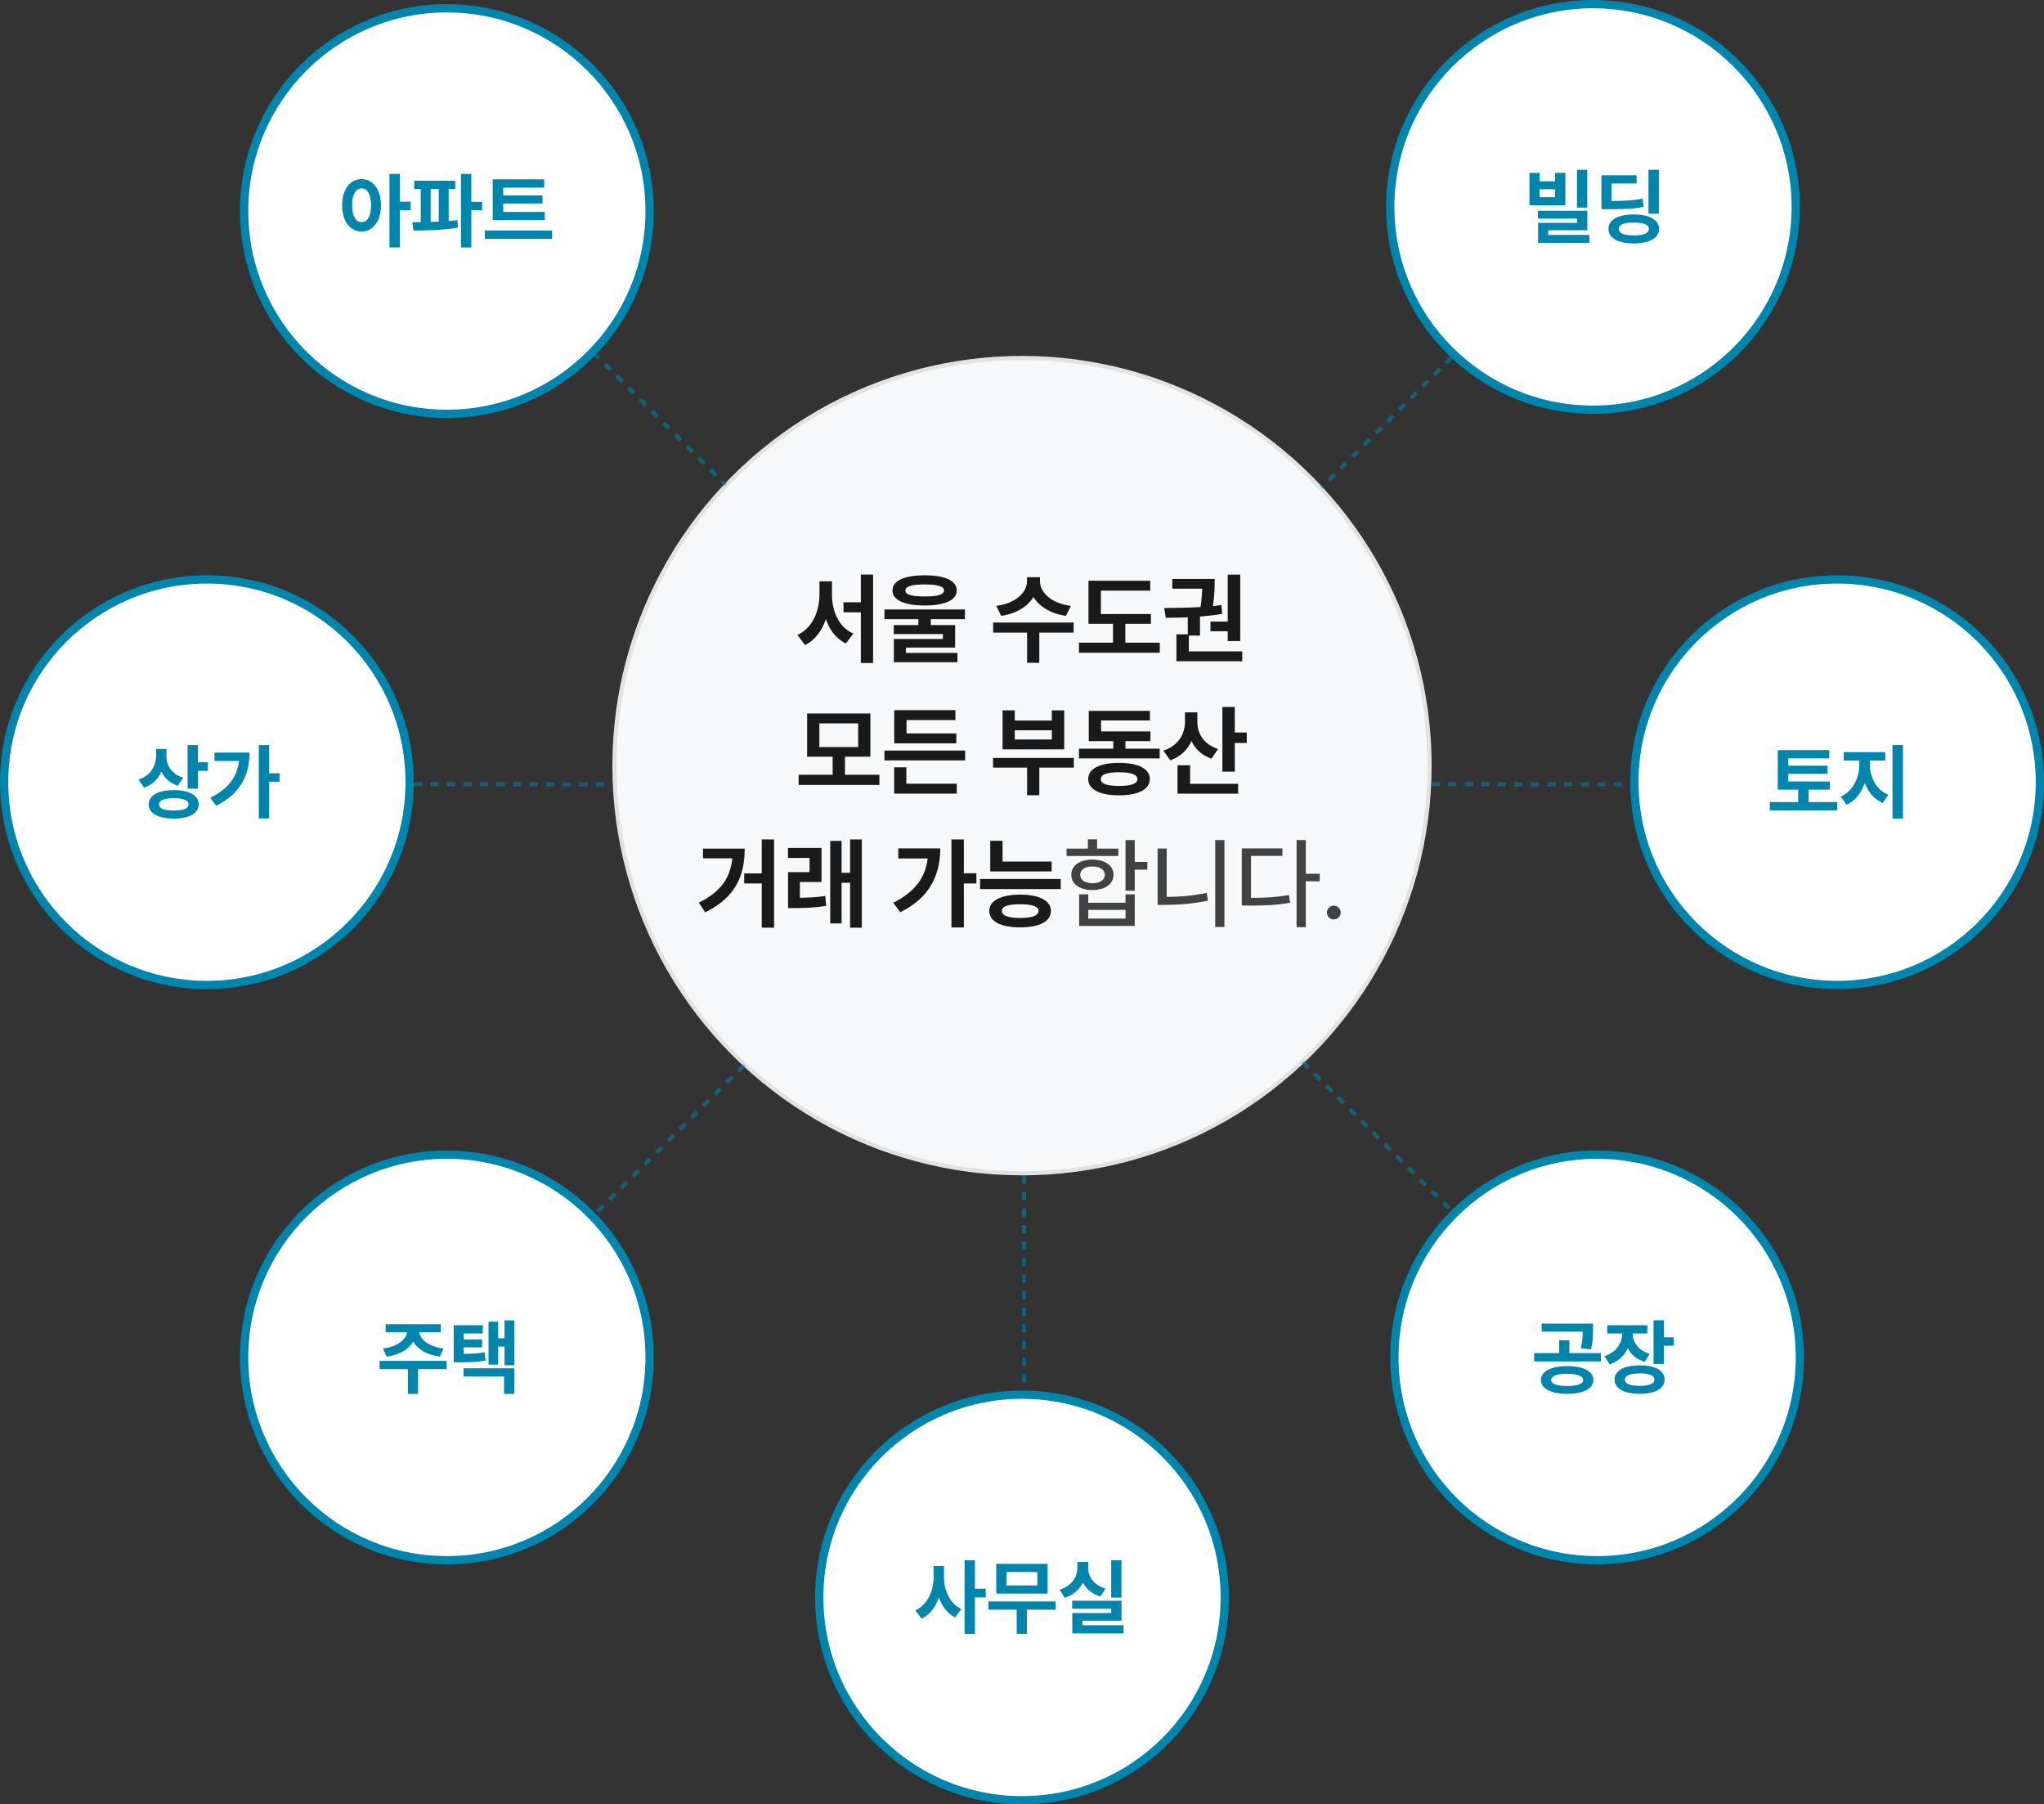
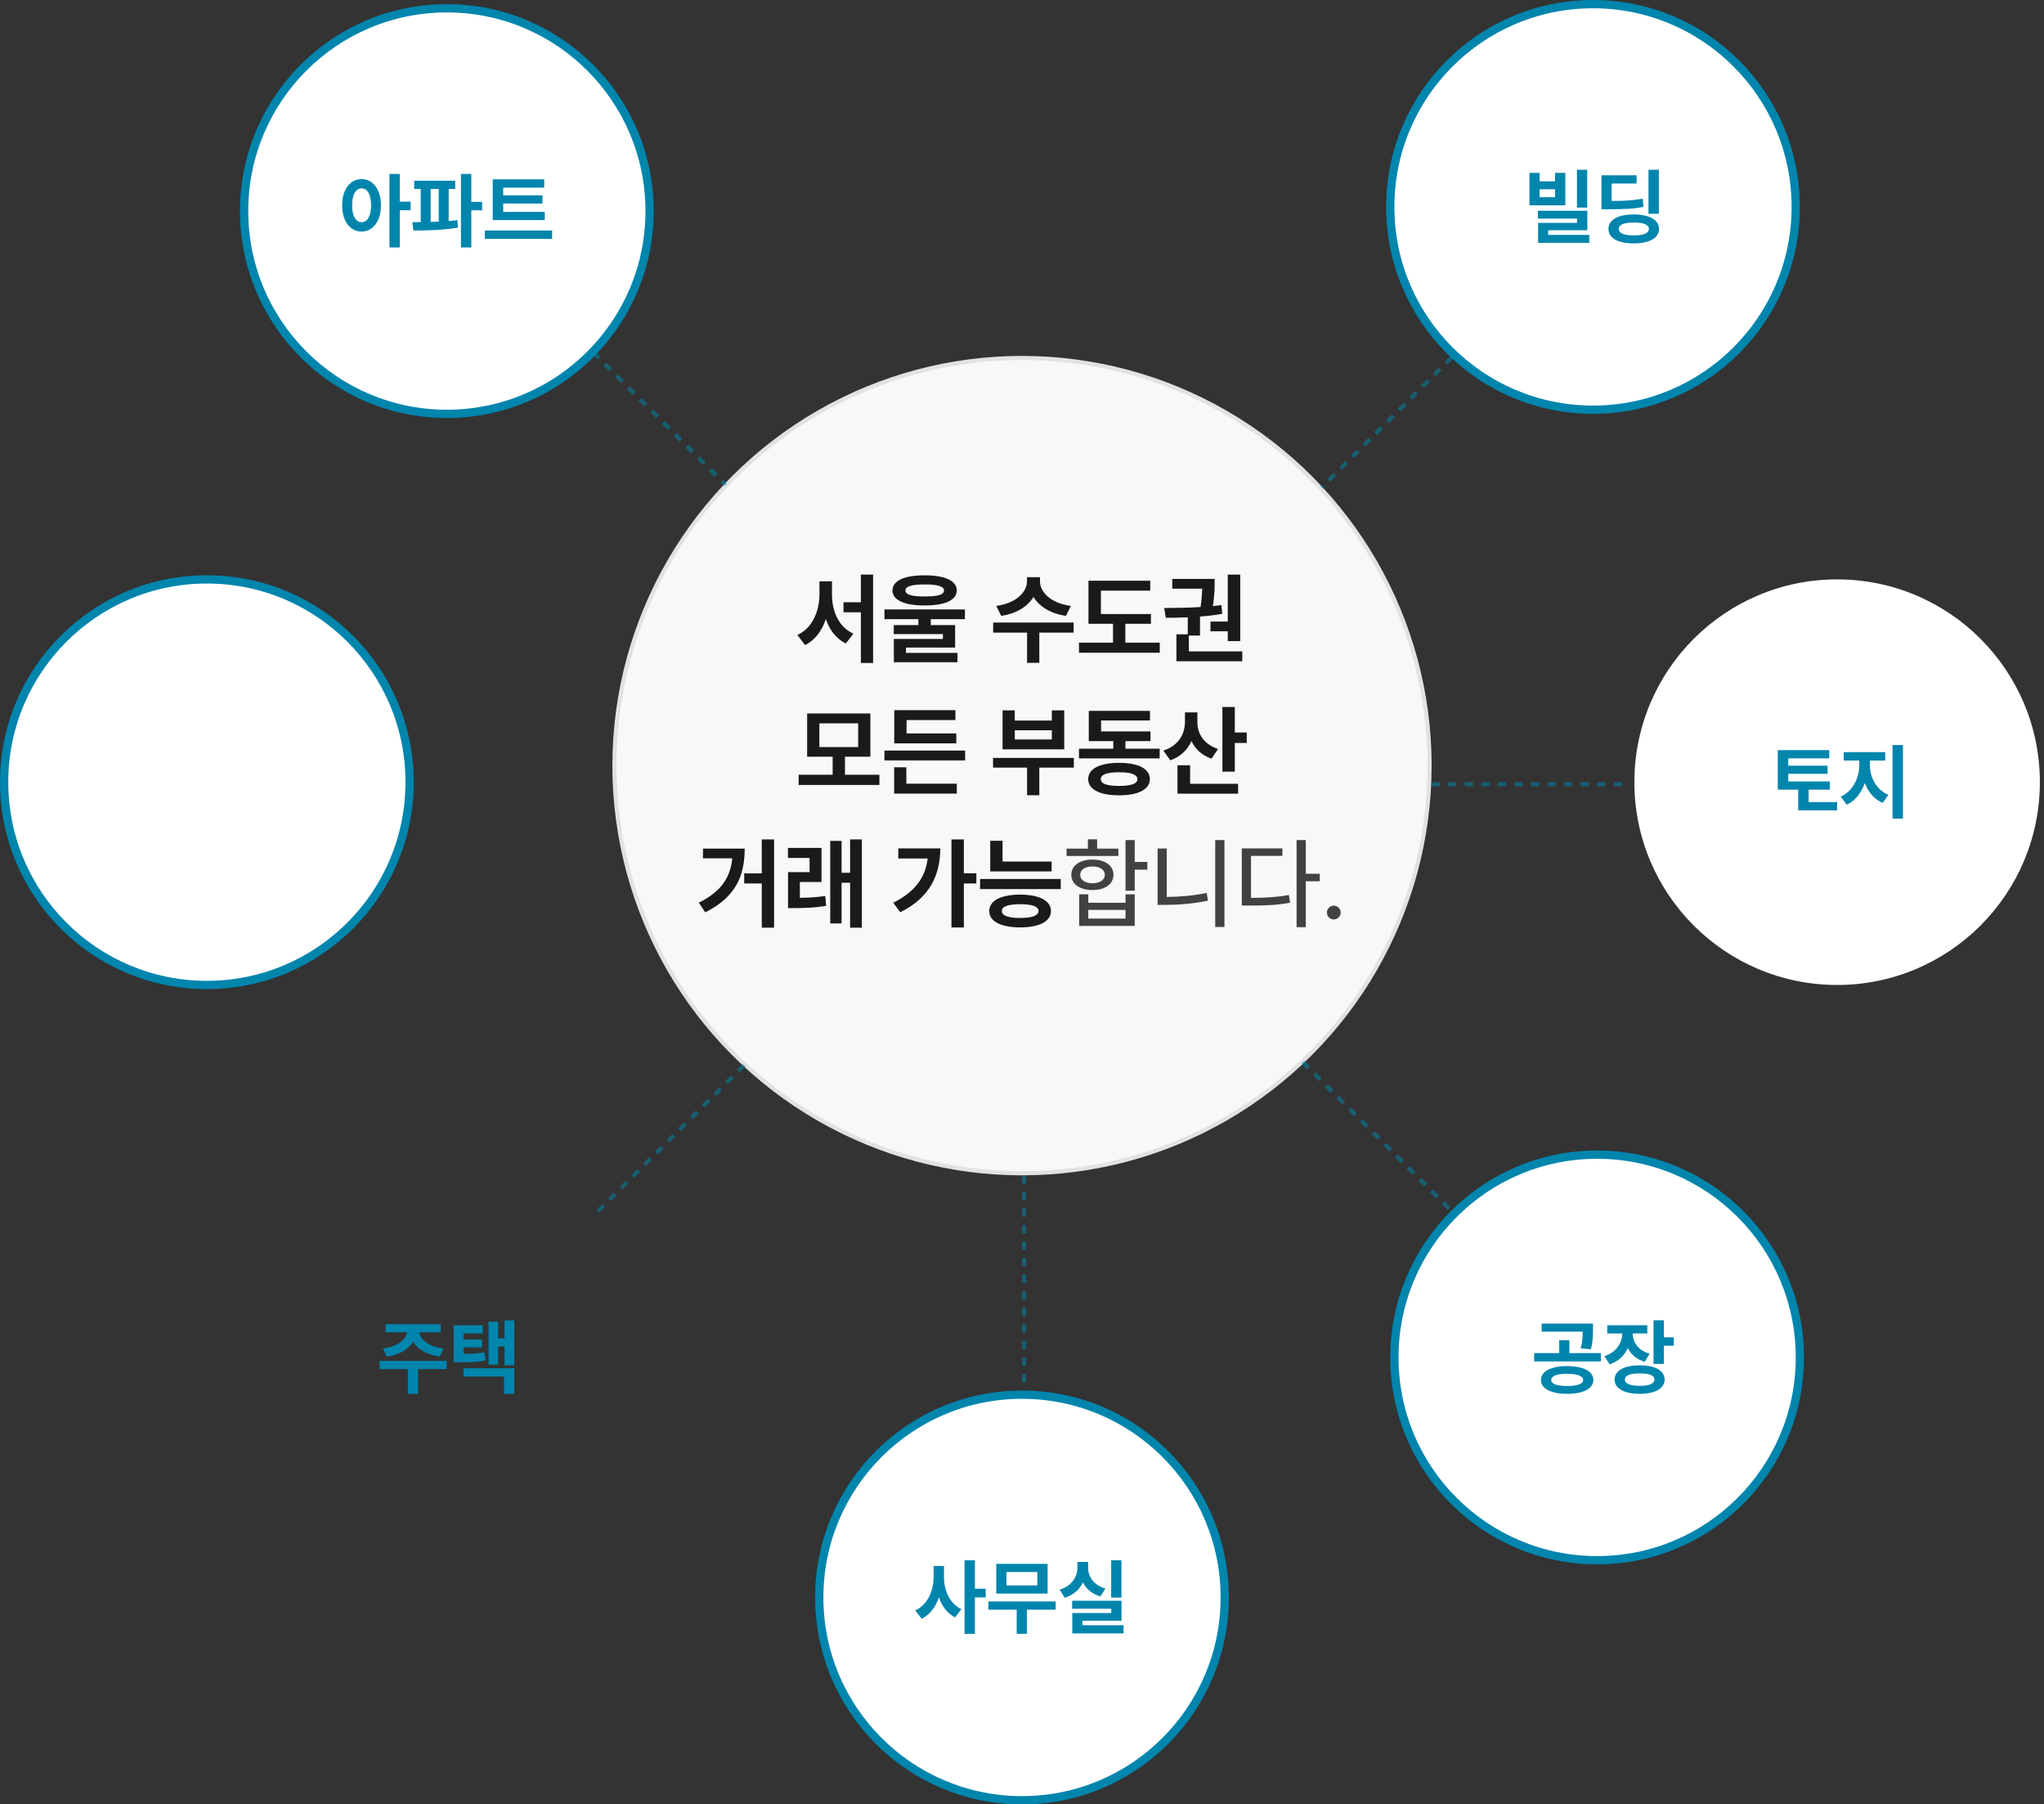
<svg xmlns="http://www.w3.org/2000/svg" width="494" height="436" viewBox="0 0 494 436" fill="none">
  <rect x="0" y="0" width="494" height="436" fill="#333333" stroke="none" />
  <circle cx="247" cy="185" r="98.5" fill="#F7F8F9" stroke="#E2E2E2" />
  <path d="M201.074 143.656C201.074 147.664 202.691 151.555 206.254 153.102L204.426 155.492C202.059 154.332 200.477 152.211 199.598 149.586C198.66 152.375 197.02 154.66 194.582 155.867L192.707 153.43C196.363 151.789 198.027 147.664 198.051 143.656V140.469H201.074V143.656ZM211.012 138.828V160.203H208.059V147.945H203.863V145.531H208.059V138.828H211.012ZM223.48 139.016C228.379 139.016 231.215 140.305 231.238 142.672C231.215 145.016 228.379 146.305 223.48 146.305C218.559 146.305 215.699 145.016 215.699 142.672C215.699 140.305 218.559 139.016 223.48 139.016ZM223.48 141.219C220.34 141.219 218.816 141.688 218.84 142.672C218.816 143.703 220.34 144.125 223.48 144.125C226.645 144.125 228.145 143.703 228.145 142.672C228.145 141.688 226.645 141.219 223.48 141.219ZM233.207 147.266V149.609H224.957V151.039H230.84V156.477H218.957V157.766H231.402V160.016H216.027V154.391H227.887V153.219H216.004V151.039H221.957V149.609H213.754V147.266H233.207ZM251.348 140.492C251.348 143 253.902 145.789 258.801 146.398L257.629 148.812C253.902 148.273 251.172 146.551 249.777 144.242C248.371 146.551 245.664 148.273 241.973 148.812L240.777 146.398C245.629 145.789 248.207 143 248.207 140.492V139.461H251.348V140.492ZM259.48 150.43V152.867H251.184V160.156H248.23V152.867H240.027V150.43H259.48ZM278.16 148.367V150.734H271.973V155.281H280.293V157.719H260.77V155.281H268.996V150.734H263.066V140.328H277.996V142.719H266.066V148.367H278.16ZM299.746 138.852V154.906H296.723V152.539H292.551V150.195H296.723V138.852H299.746ZM300.238 157.391V159.781H284.324V153.266H287.066V149.164C285.156 149.246 283.34 149.27 281.746 149.281L281.371 146.914C283.902 146.902 287.02 146.867 290.16 146.68C290.418 144.84 290.523 143.375 290.559 142.25H283.316V139.883H293.559V140.68C293.559 141.781 293.559 143.738 293.137 146.445C293.828 146.375 294.52 146.305 295.199 146.211L295.387 148.32C293.629 148.637 291.812 148.848 290.02 148.977V153.57H287.324V157.391H300.238ZM212.535 187.211V189.672H193.012V187.211H201.238V182.852H195.074V172.398H210.355V182.852H204.215V187.211H212.535ZM198.027 174.789V180.508H207.402V174.789H198.027ZM233.254 181.352V183.742H213.754V181.352H233.254ZM231.121 177.227V179.617H216.121V171.602H230.91V173.992H219.098V177.227H231.121ZM231.238 189.367V191.758H216.098V185.406H219.051V189.367H231.238ZM259.527 183.133V185.477H251.184V192.156H248.23V185.477H240.004V183.133H259.527ZM245.254 171.648V174.109H254.207V171.648H257.207V181.07H242.301V171.648H245.254ZM245.254 178.68H254.207V176.453H245.254V178.68ZM280.27 180.906V183.25H260.77V180.906H269.066V179.078H263.137V171.766H277.926V174.086H266.113V176.734H278.043V179.078H271.996V180.906H280.27ZM270.473 184.328C275.09 184.328 277.879 185.734 277.902 188.266C277.879 190.75 275.09 192.18 270.473 192.18C265.809 192.18 262.996 190.75 262.996 188.266C262.996 185.734 265.809 184.328 270.473 184.328ZM270.473 186.602C267.52 186.602 266.02 187.164 266.043 188.266C266.02 189.391 267.52 189.906 270.473 189.906C273.355 189.906 274.879 189.391 274.902 188.266C274.879 187.164 273.355 186.602 270.473 186.602ZM289.387 174.484C289.363 177.203 290.91 179.852 294.379 180.977L292.809 183.32C290.477 182.535 288.871 181 287.957 179.055C286.996 181.199 285.297 182.875 282.824 183.719L281.16 181.352C284.793 180.227 286.363 177.367 286.387 174.461V172.141H289.387V174.484ZM298.434 170.828V176.992H301.316V179.523H298.434V186.461H295.434V170.828H298.434ZM299.23 189.391V191.781H284.582V184.914H287.629V189.391H299.23ZM187.082 202.828V224.156H184.105V213.469H179.863V211.031H184.105V202.828H187.082ZM179.98 205.055C179.98 211.5 177.895 216.75 170.441 220.453L168.895 218.109C174.285 215.449 176.512 212.062 176.98 207.398H169.902V205.055H179.98ZM198.543 204.891V213.117H193.316V216.938C195.344 216.914 197.277 216.832 199.457 216.492L199.668 218.883C196.879 219.352 194.582 219.422 191.934 219.422H190.457V210.727H195.66V207.305H190.434V204.891H198.543ZM208.293 202.828V224.156H205.457V213.305H203.395V223.125H200.652V203.18H203.395V210.891H205.457V202.828H208.293ZM232.949 202.828V211.008H235.973V213.469H232.949V224.109H229.949V202.828H232.949ZM227.254 205.008C227.23 211.383 224.746 216.914 217.574 220.43L215.887 218.133C220.938 215.602 223.645 212.203 224.207 207.445H217.105V205.008H227.254ZM254.16 208.172V210.562H239.324V203.156H242.301V208.172H254.16ZM256.363 212.391V214.828H236.863V212.391H256.363ZM246.566 216.164C251.184 216.188 253.973 217.617 253.996 220.125C253.973 222.656 251.184 224.086 246.566 224.086C241.902 224.086 239.09 222.656 239.09 220.125C239.09 217.617 241.902 216.188 246.566 216.164ZM246.566 218.484C243.613 218.508 242.113 219 242.137 220.125C242.113 221.227 243.613 221.812 246.566 221.812C249.449 221.812 250.973 221.227 250.996 220.125C250.973 219 249.449 218.508 246.566 218.484Z" fill="#1A1A1A" />
  <path d="M274.246 202.992V208.266H277.293V210.141H274.246V215.227H272.02V202.992H274.246ZM263.02 216.094V218.133H272.02V216.094H274.246V223.734H260.816V216.094H263.02ZM263.02 221.953H272.02V219.867H263.02V221.953ZM270.285 205.055V206.836H257.77V205.055H262.926V202.805H265.152V205.055H270.285ZM264.027 207.703C267.051 207.703 269.113 209.133 269.113 211.383C269.113 213.609 267.051 215.086 264.027 215.062C260.957 215.086 258.918 213.609 258.918 211.383C258.918 209.133 260.957 207.703 264.027 207.703ZM264.027 209.367C262.246 209.344 261.051 210.164 261.074 211.383C261.051 212.625 262.246 213.422 264.027 213.422C265.809 213.422 267.004 212.625 267.027 211.383C267.004 210.164 265.809 209.344 264.027 209.367ZM295.926 202.992V223.992H293.699V202.992H295.926ZM281.98 205.031V216.727C285.039 216.703 288.262 216.457 291.637 215.766L291.941 217.641C288.215 218.391 284.84 218.648 281.535 218.648H279.777V205.031H281.98ZM315.59 202.992V211.125H318.965V212.953H315.59V224.039H313.363V202.992H315.59ZM309.941 205.008V206.812H302.348V216.961C305.875 216.949 308.523 216.797 311.512 216.258L311.793 218.133C308.512 218.719 305.723 218.836 301.809 218.812H300.121V205.008H309.941ZM322.363 222.164C321.449 222.164 320.676 221.414 320.699 220.5C320.676 219.586 321.449 218.836 322.363 218.836C323.254 218.836 324.027 219.586 324.027 220.5C324.027 221.414 323.254 222.164 322.363 222.164Z" fill="#424242" />
  <line x1="247.5" y1="284" x2="247.5" y2="336" stroke="#0085AD" stroke-opacity="0.53" stroke-dasharray="2 2" />
-   <line x1="100" y1="189.5" x2="148" y2="189.5" stroke="#0085AD" stroke-opacity="0.53" stroke-dasharray="2 2" />
  <line x1="346" y1="189.5" x2="394" y2="189.5" stroke="#0085AD" stroke-opacity="0.53" stroke-dasharray="2 2" />
  <line x1="350.872" y1="86.337" x2="319.406" y2="117.803" stroke="#0085AD" stroke-opacity="0.53" stroke-dasharray="2 2" />
  <line x1="179.832" y1="257.377" x2="143.832" y2="293.377" stroke="#0085AD" stroke-opacity="0.53" stroke-dasharray="2 2" />
  <line x1="314.872" y1="256.663" x2="350.872" y2="292.663" stroke="#0085AD" stroke-opacity="0.53" stroke-dasharray="2 2" />
  <line x1="143.369" y1="85.159" x2="175.369" y2="117.16" stroke="#0085AD" stroke-opacity="0.53" stroke-dasharray="2 2" />
  <circle cx="385" cy="50" r="49" fill="white" style="mix-blend-mode:multiply" />
  <circle cx="385" cy="50" r="49" stroke="#0085AD" stroke-width="2" />
  <circle cx="444" cy="189" r="49" fill="white" style="mix-blend-mode:multiply" />
-   <circle cx="444" cy="189" r="49" stroke="#0085AD" stroke-width="2" />
  <circle cx="386" cy="328" r="49" fill="white" style="mix-blend-mode:multiply" />
  <circle cx="386" cy="328" r="49" stroke="#0085AD" stroke-width="2" />
  <circle cx="247" cy="386" r="49" fill="white" style="mix-blend-mode:multiply" />
  <circle cx="247" cy="386" r="49" stroke="#0085AD" stroke-width="2" />
  <circle cx="108" cy="51" r="49" fill="white" style="mix-blend-mode:multiply" />
  <circle cx="108" cy="51" r="49" stroke="#0085AD" stroke-width="2" />
  <circle cx="50" cy="189" r="49" fill="white" style="mix-blend-mode:multiply" />
  <circle cx="50" cy="189" r="49" stroke="#0085AD" stroke-width="2" />
-   <circle cx="108" cy="328" r="49" fill="white" style="mix-blend-mode:multiply" />
-   <circle cx="108" cy="328" r="49" stroke="#0085AD" stroke-width="2" />
  <path d="M107.953 328.828V330.82H101.039V336.797H98.578V330.82H91.742V328.828H107.953ZM106.508 319.961V321.914H101.332C101.576 323.652 103.539 325.4 107.191 325.84L106.293 327.793C103.168 327.373 100.932 326.035 99.867 324.199C98.773 326.035 96.557 327.373 93.461 327.793L92.543 325.84C96.137 325.4 98.119 323.652 98.402 321.914H93.207V319.961H106.508ZM116.684 320.215V322.207H112.035V323.672H116.508V325.566H112.035V327.129C114.008 327.119 115.473 327.041 117.113 326.758L117.367 328.75C115.277 329.121 113.539 329.18 110.863 329.18H109.652V320.215H116.684ZM124.301 319.043V329.883H121.938V325.371H120.395V329.746H118.07V319.355H120.395V323.379H121.938V319.043H124.301ZM124.301 330.625V336.797H121.82V332.617H112.016V330.625H124.301Z" fill="#0085AD" />
  <path d="M383.605 41.023V50.164H381.125V41.023H383.605ZM383.625 50.926V55.633H374.172V56.766H384.113V58.68H371.73V53.855H381.145V52.82H371.691V50.926H383.625ZM372.102 41.766V43.816H375.832V41.766H378.312V49.617H369.641V41.766H372.102ZM372.102 47.645H375.832V45.73H372.102V47.645ZM400.91 41.023V51.648H398.41V41.023H400.91ZM395.539 42.352V44.344H389.504V48.562C392.873 48.543 394.826 48.426 397.004 47.996L397.219 49.988C394.816 50.477 392.648 50.555 388.586 50.555H387.043V42.352H395.539ZM394.855 51.824C398.586 51.805 400.949 53.113 400.969 55.32C400.949 57.527 398.586 58.816 394.855 58.816C391.047 58.816 388.742 57.527 388.742 55.32C388.742 53.113 391.047 51.805 394.855 51.824ZM394.855 53.777C392.492 53.777 391.242 54.266 391.242 55.32C391.242 56.355 392.492 56.883 394.855 56.883C397.199 56.883 398.508 56.355 398.508 55.32C398.508 54.266 397.199 53.777 394.855 53.777Z" fill="#0085AD" />
-   <path d="M442.234 188.832V190.805H437.117V193.812H444.012V195.805H427.742V193.812H434.598V190.805H429.656V181.254H442.098V183.246H432.195V185.023H441.688V186.977H432.195V188.832H442.234ZM451.922 184.867C451.922 187.738 453.387 190.805 456.375 192.055L455.027 194.008C452.928 193.119 451.482 191.352 450.691 189.184C449.881 191.537 448.406 193.49 446.316 194.457L444.891 192.484C447.84 191.176 449.363 187.875 449.363 184.867V183.773H445.594V181.742H455.633V183.773H451.922V184.867ZM459.91 180.023V197.797H457.391V180.023H459.91Z" fill="#0085AD" />
+   <path d="M442.234 188.832V190.805H437.117V193.812H444.012V195.805H427.742H434.598V190.805H429.656V181.254H442.098V183.246H432.195V185.023H441.688V186.977H432.195V188.832H442.234ZM451.922 184.867C451.922 187.738 453.387 190.805 456.375 192.055L455.027 194.008C452.928 193.119 451.482 191.352 450.691 189.184C449.881 191.537 448.406 193.49 446.316 194.457L444.891 192.484C447.84 191.176 449.363 187.875 449.363 184.867V183.773H445.594V181.742H455.633V183.773H451.922V184.867ZM459.91 180.023V197.797H457.391V180.023H459.91Z" fill="#0085AD" />
  <path d="M378.75 330.098C382.637 330.098 385.078 331.328 385.098 333.457C385.078 335.547 382.637 336.797 378.75 336.797C374.902 336.797 372.422 335.547 372.422 333.457C372.422 331.328 374.902 330.098 378.75 330.098ZM378.75 331.953C376.309 331.953 374.902 332.461 374.902 333.457C374.902 334.414 376.309 334.902 378.75 334.902C381.191 334.902 382.617 334.414 382.617 333.457C382.617 332.461 381.191 331.953 378.75 331.953ZM385 319.824V321.27C385 322.676 385 324.199 384.492 326.035L382.051 325.801C382.441 324.189 382.49 322.988 382.52 321.777H372.598V319.824H385ZM386.914 326.953V328.965H370.781V326.953H376.836V323.848H379.297V326.953H386.914ZM398.125 320.215V322.207H394.59C394.609 324.277 395.85 326.279 398.691 327.109L397.5 329.062C395.537 328.467 394.18 327.275 393.398 325.742C392.607 327.539 391.162 328.965 389.023 329.668L387.754 327.695C390.703 326.768 392.031 324.463 392.07 322.207H388.438V320.215H398.125ZM402.129 319.023V323.145H404.531V325.176H402.129V329.57H399.629V319.023H402.129ZM396.309 329.922C400 329.902 402.305 331.172 402.305 333.34C402.305 335.508 400 336.797 396.309 336.797C392.539 336.797 390.215 335.508 390.215 333.34C390.215 331.172 392.539 329.902 396.309 329.922ZM396.309 331.855C393.965 331.855 392.695 332.344 392.715 333.34C392.695 334.355 393.965 334.863 396.309 334.863C398.613 334.863 399.844 334.355 399.844 333.34C399.844 332.344 398.613 331.855 396.309 331.855Z" fill="#0085AD" />
  <path d="M228.143 381.047C228.123 384.23 229.49 387.453 232.342 388.82L230.838 390.812C228.934 389.875 227.654 388.117 226.912 385.969C226.141 388.273 224.764 390.158 222.752 391.145L221.209 389.133C224.217 387.746 225.643 384.348 225.643 381.047V378.391H228.143V381.047ZM235.623 377.023V383.879H238.24V385.988H235.623V394.797H233.123V377.023H235.623ZM255.135 386.965V388.957H248.182V394.777H245.721V388.957H238.865V386.965H255.135ZM253.182 377.883V385.051H240.779V377.883H253.182ZM243.24 379.855V383.098H250.701V379.855H243.24ZM271.033 377.023V386.027H268.553V377.023H271.033ZM271.053 386.789V391.613H261.6V392.707H271.541V394.68H259.158V389.758H268.572V388.723H259.119V386.789H271.053ZM262.986 378.781C262.967 380.93 264.256 383 267.166 383.84L265.955 385.754C263.914 385.158 262.508 383.928 261.717 382.355C260.896 384.074 259.441 385.441 257.322 386.066L256.092 384.113C259.061 383.234 260.389 380.988 260.389 378.781V377.414H262.986V378.781Z" fill="#0085AD" />
  <path d="M87.385 43.273C90.1 43.273 92.053 45.734 92.072 49.602C92.053 53.508 90.1 55.949 87.385 55.949C84.67 55.949 82.678 53.508 82.697 49.602C82.678 45.734 84.67 43.273 87.385 43.273ZM87.385 45.52C86.018 45.52 85.1 46.965 85.1 49.602C85.1 52.258 86.018 53.684 87.385 53.684C88.772 53.684 89.67 52.258 89.689 49.602C89.67 46.965 88.772 45.52 87.385 45.52ZM96.623 42.023V48.723H99.24V50.793H96.623V59.797H94.123V42.023H96.623ZM110.021 43.664V45.656H108.439V53.41C109.162 53.352 109.865 53.283 110.549 53.195L110.686 54.992C107.053 55.637 102.971 55.695 99.924 55.715L99.65 53.684C100.285 53.684 100.969 53.674 101.682 53.664V45.656H100.1V43.664H110.021ZM113.908 42.023V48.781H116.525V50.812H113.908V59.797H111.408V42.023H113.908ZM104.084 53.625C104.729 53.605 105.383 53.586 106.037 53.547V45.656H104.084V53.625ZM131.662 51.203V53.176H119.084V43.332H131.525V45.344H121.623V47.219H131.115V49.172H121.623V51.203H131.662ZM133.439 55.695V57.727H117.17V55.695H133.439Z" fill="#0085AD" />
-   <path d="M40.227 182.816C40.227 184.965 41.477 187.035 44.289 187.914L42.961 189.848C41.076 189.223 39.758 188.012 38.996 186.449C38.225 188.246 36.848 189.652 34.816 190.336L33.469 188.383C36.438 187.387 37.707 185.023 37.727 182.582V180.961H40.227V182.816ZM47.844 180.023V184.184H50.246V186.254H47.844V190.57H45.344V180.023H47.844ZM42.023 190.922C45.695 190.922 48.02 192.191 48.02 194.359C48.02 196.547 45.695 197.797 42.023 197.797C38.273 197.797 35.93 196.547 35.93 194.359C35.93 192.191 38.273 190.922 42.023 190.922ZM42.023 192.875C39.68 192.875 38.41 193.383 38.43 194.359C38.41 195.375 39.68 195.844 42.023 195.844C44.328 195.844 45.559 195.375 45.559 194.359C45.559 193.383 44.328 192.875 42.023 192.875ZM65.051 180.023V186.84H67.57V188.891H65.051V197.758H62.551V180.023H65.051ZM60.305 181.84C60.285 187.152 58.215 191.762 52.238 194.691L50.832 192.777C55.041 190.668 57.297 187.836 57.766 183.871H51.848V181.84H60.305Z" fill="#0085AD" />
</svg>